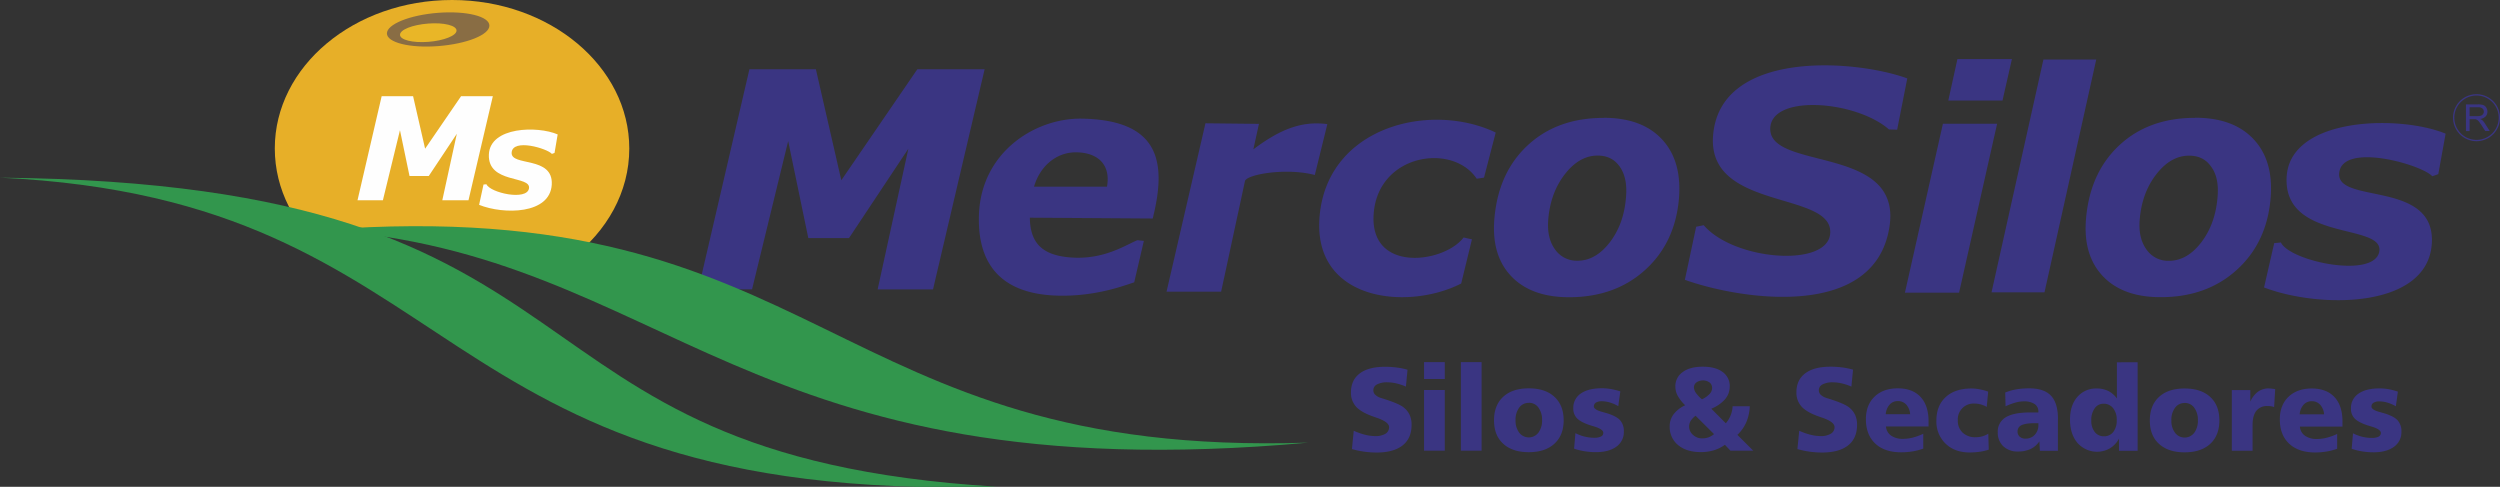
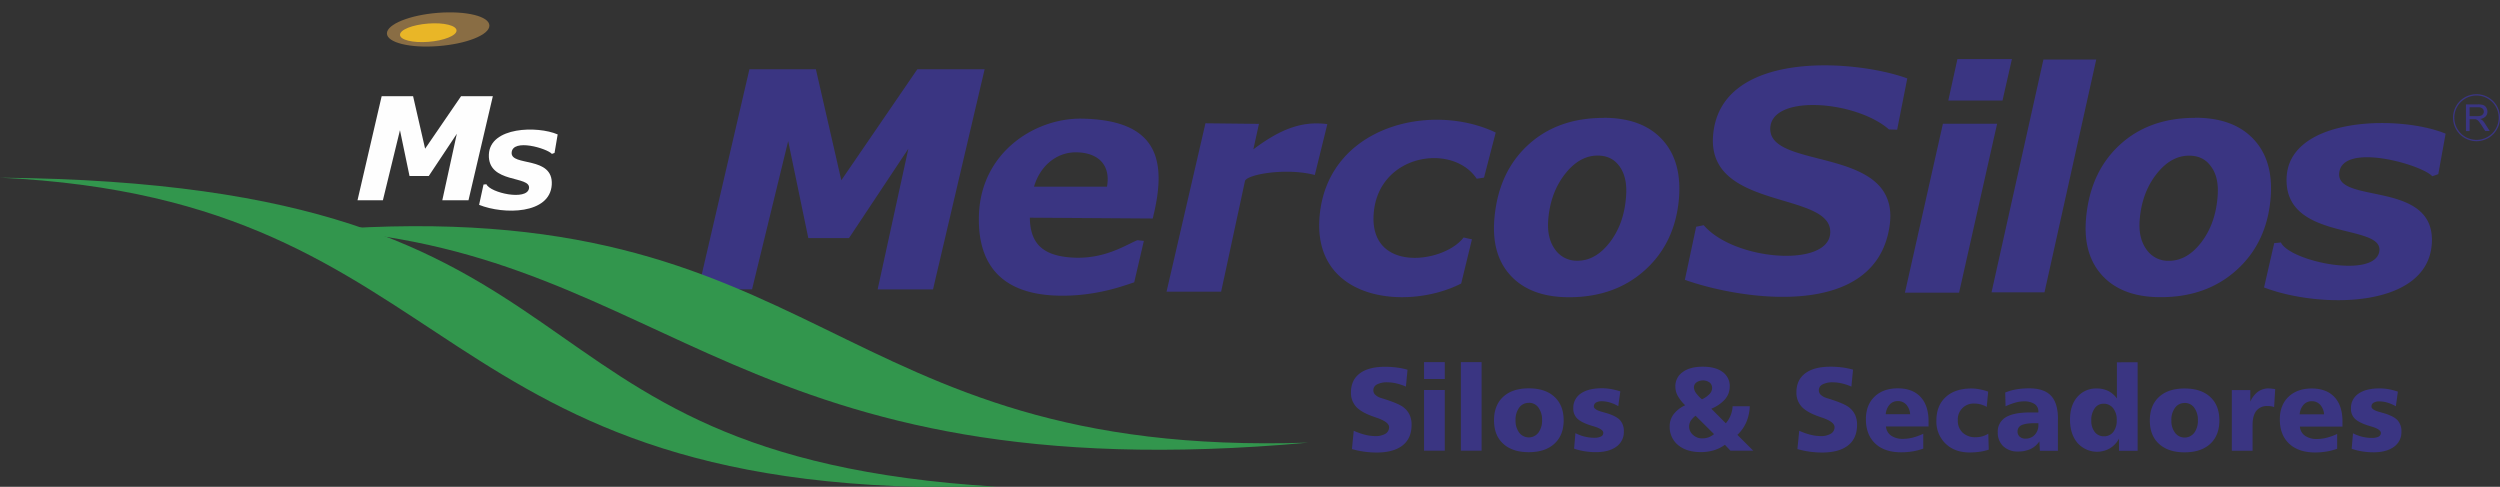
<svg xmlns="http://www.w3.org/2000/svg" viewBox="0 0 1366 266">
  <rect x="0" y="0" width="1366" height="266" fill="#333333" stroke="none" />
  <path d="M409.48,37.84H445.8L459.69,98.5l41.54-60.66H538L509.8,158.12H479.54l16.79-76.86L463.9,130.08H441.66l-11-53-19.74,81H381.55L409.48,37.84ZM629.84,119.4c7.89-31.27,3.47-53.72-38.47-54.57-25.55-.52-55.15,18.1-56.46,52.26-1,26.19,11.08,43.54,42.88,44.44,21.47.6,37.36-5.89,41.94-7.26L625,131.63l-3.54-.39c-6.51,2.67-18.33,10.78-36.38,9.44-14.53-1.09-22.22-6.93-22.37-21.74l67.16.46ZM604.9,102H565c3.09-10.85,11.87-18.77,22.77-18.77,11.7,0,19.28,6.36,17.1,18.77ZM725.26,67.83l-6.85,27.79C702.87,91.51,681,95.27,680.23,99l-13,60.36H637.4l21.26-92,29.23.32L684.83,81.6c13.61-10.18,25.61-15.77,40.43-13.77Zm92,4.59c-35.13-16.77-89.89-3.75-95.94,43-6.35,49.09,47.42,54.71,77.07,39.49l5.88-24.14-4.56-1c-10.8,14.19-52.09,19.66-49.08-13.64,2.91-32.19,43.2-38.09,56.23-18.47l4-.61,6.4-24.64Zm224.87-29.56-5.53,28-4.47-.14c-18.16-15.88-64.68-19.48-64.86-.36-.2,22.94,71.57,8.86,65.21,53-7.48,52-81.62,40.37-111.87,29.53l6.17-29,4.1-.85c16.74,19.38,67.38,23.19,69.12,4.73,2.23-23.65-66.93-12.29-64-53.37,3.37-47.23,76.89-42.18,106.14-31.56Zm19.48,24.73-20.76,92.33h29.59l20.79-92.33Zm7.92-35.33h29.78l-5.15,22.68h-29.62l5-22.68Zm47,.25h28.86l-28.28,127.2h-28.94l28.36-127.2Zm219.75,40.55-4,22.09L1329,96.3c-6.08-6.57-49.69-18.84-50.88-1.5-1.15,16.85,52.81,3.5,50.62,38.28-2.23,35.37-60.49,35.83-91.67,24l5.56-24.24,3.66-.35c5,10.37,51,19.94,53.73,5,2.88-15.79-52.13-5.2-50.62-40.46,1.42-33.25,61.55-34.41,86.9-24Zm-460.09-8.7Q897.06,64.36,908,76t9.42,32q-1.94,24.41-18.41,39.4t-41.64,15q-20.6,0-31.52-11.36t-9.35-31.1q2-25.39,18.13-40.45t41.51-15.07ZM888.5,107c.49-6.71-.68-12-3.51-16s-6.82-6-12-6q-10.11,0-18.06,10.33t-9,25.19q-.69,9.67,3.77,15.8a14.4,14.4,0,0,0,12.24,6.14q10,0,17.79-10.23T888.5,107Zm310.91-42.61q-25.41,0-41.51,15.07t-18.13,40.45q-1.56,19.71,9.34,31.1t31.53,11.36q25.18,0,41.64-15t18.41-39.4q1.61-20.34-9.42-32t-31.86-11.64ZM1211.73,107q-1.08,15.06-8.85,25.28c-5.18,6.83-11.13,10.23-17.78,10.23a14.37,14.37,0,0,1-12.24-6.14q-4.45-6.14-3.77-15.8,1.07-14.88,9-25.19c5.31-6.9,11.31-10.33,18.06-10.33q7.83,0,12,6C1211.05,94.94,1212.21,100.26,1211.73,107Z" style="fill:#3a3582;fill-rule:evenodd" />
  <path d="M769.07,202l-.88,9.23a31.76,31.76,0,0,0-5.26-1.75,22.15,22.15,0,0,0-4.88-.58,11.59,11.59,0,0,0-5.65,1.15,3.52,3.52,0,0,0-2,3.16,3.39,3.39,0,0,0,1,2.47,7.71,7.71,0,0,0,3.12,1.75c.46.16,1.11.36,2,.63,5.13,1.66,8.53,3.11,10.2,4.38a11.35,11.35,0,0,1,3.46,4.16,12.75,12.75,0,0,1,1.11,5.49c0,4.93-1.63,8.7-4.91,11.28s-8,3.89-14.23,3.89a49.74,49.74,0,0,1-6.75-.47,47.71,47.71,0,0,1-6.71-1.42l1-10a35.3,35.3,0,0,0,6.11,2.16,23.05,23.05,0,0,0,5.62.74A10.22,10.22,0,0,0,757,237a4.07,4.07,0,0,0,2-3.59c0-1.87-2.18-3.55-6.54-5.07-1.05-.35-1.85-.63-2.41-.85-4.27-1.52-7.31-3.31-9.14-5.33a11.21,11.21,0,0,1-2.74-7.77q0-6.74,4.82-10.36t13.82-3.62a48.36,48.36,0,0,1,6.36.4,39.9,39.9,0,0,1,5.89,1.21Zm9,11.09h11.35v33.14H778.1V213.13Zm0-15.21h11.35v9.22H778.1v-9.22Zm20.12,0h11.35v48.35H798.22V197.92Zm37.14,22.24a6.33,6.33,0,0,0-5.23,2.6,11,11,0,0,0-2,6.88,10.87,10.87,0,0,0,2,6.81,6.6,6.6,0,0,0,10.48,0,10.92,10.92,0,0,0,2-6.84,11.11,11.11,0,0,0-2-6.9,6.29,6.29,0,0,0-5.25-2.58Zm0-7.93q9,0,14,4.63c3.36,3.09,5.05,7.36,5.05,12.84s-1.69,9.7-5.05,12.78-8,4.63-14,4.63-10.63-1.55-14-4.63-5-7.34-5-12.78,1.67-9.75,5-12.84,8-4.63,14-4.63Zm50,1.73-1.11,8a21.11,21.11,0,0,0-4.57-2,15.79,15.79,0,0,0-4.41-.68,6,6,0,0,0-3.22.74,2.38,2.38,0,0,0-1.12,2.1c0,1.17,1.53,2.18,4.62,3l2.3.65c3.51,1.06,6,2.34,7.36,3.85a8.81,8.81,0,0,1,2.09,6.2,9.73,9.73,0,0,1-4.09,8.28q-4.08,3-11.26,3a39.13,39.13,0,0,1-6-.48,36,36,0,0,1-5.84-1.42l.73-8.48a23.57,23.57,0,0,0,5,1.87,21.94,21.94,0,0,0,5.22.64,8.17,8.17,0,0,0,3.75-.68,2.18,2.18,0,0,0,1.26-2q0-2-5.09-3.52l-2-.6c-3.46-1.13-5.88-2.4-7.24-3.8a7.49,7.49,0,0,1-2.06-5.49,9.31,9.31,0,0,1,4.1-8.08c2.73-1.92,6.56-2.88,11.52-2.88a29.47,29.47,0,0,1,5,.44,36.47,36.47,0,0,1,5.14,1.29Zm41.16,13.24a10.58,10.58,0,0,0-2.69,2.79,5.86,5.86,0,0,0-.86,3.07,6,6,0,0,0,2.1,4.58,7.21,7.21,0,0,0,5,1.93,10.24,10.24,0,0,0,3.43-.55,10.71,10.71,0,0,0,3.08-1.78l-10.06-10Zm8.61-3.81,7.88,7.93a15,15,0,0,0,2.64-4.34,15.19,15.19,0,0,0,1.08-4.95h9.38a24.48,24.48,0,0,1-1.9,8.69,20.83,20.83,0,0,1-4.87,6.92l8.64,8.63H945.49l-3-3.21a19.88,19.88,0,0,1-6,3,24.35,24.35,0,0,1-7.21,1c-5.18,0-9.29-1.28-12.36-3.82a12.74,12.74,0,0,1-4.6-10.31,10.71,10.71,0,0,1,2.14-6.54,16.57,16.57,0,0,1,6.32-4.91,22.16,22.16,0,0,1-4.08-5.19,10.58,10.58,0,0,1-1.28-5,9.33,9.33,0,0,1,4-7.95c2.7-2,6.37-2.94,11-2.94s8.18.95,10.8,2.88a9.32,9.32,0,0,1,3.9,8,10.45,10.45,0,0,1-2.55,6.89,19.64,19.64,0,0,1-7.47,5.17ZM930,218.16a14,14,0,0,0,4.17-2.94A4.81,4.81,0,0,0,935.5,212a3.77,3.77,0,0,0-1.37-3,6.32,6.32,0,0,0-7.2-.05,3.42,3.42,0,0,0-1.36,2.77,5.58,5.58,0,0,0,1.11,3,17.79,17.79,0,0,0,3.28,3.47ZM1012.49,202l-.88,9.23a31.76,31.76,0,0,0-5.26-1.75,22.08,22.08,0,0,0-4.88-.58,11.65,11.65,0,0,0-5.65,1.15,3.52,3.52,0,0,0-2,3.16,3.39,3.39,0,0,0,1,2.47,7.71,7.71,0,0,0,3.12,1.75c.46.16,1.12.36,2,.63,5.12,1.66,8.52,3.11,10.19,4.38a11.35,11.35,0,0,1,3.46,4.16,12.75,12.75,0,0,1,1.11,5.49c0,4.93-1.63,8.7-4.91,11.28s-8,3.89-14.23,3.89a49.74,49.74,0,0,1-6.75-.47,47.71,47.71,0,0,1-6.71-1.42l1-10a35.6,35.6,0,0,0,6.11,2.16,23.05,23.05,0,0,0,5.62.74,10.2,10.2,0,0,0,5.57-1.32,4.07,4.07,0,0,0,2-3.59c0-1.87-2.18-3.55-6.53-5.07-1.06-.35-1.86-.63-2.42-.85-4.27-1.52-7.31-3.31-9.13-5.33a11.17,11.17,0,0,1-2.75-7.77q0-6.74,4.82-10.36t13.82-3.62a48.36,48.36,0,0,1,6.36.4,39.64,39.64,0,0,1,5.89,1.21Zm41.27,28.24v2.78h-23.27a6.69,6.69,0,0,0,2.8,5,11.14,11.14,0,0,0,6.61,1.77,22,22,0,0,0,5.27-.7,30.61,30.61,0,0,0,5.69-2.08v8.12a33.12,33.12,0,0,1-5.78,1.5,38.48,38.48,0,0,1-6.28.51q-9.08,0-14.17-4.79t-5.1-13.29q0-7.74,4.7-12.3t12.72-4.57q8.05,0,12.44,4.7c2.91,3.12,4.37,7.58,4.37,13.35Zm-10.06-3.93a8.66,8.66,0,0,0-2.13-5.24,6,6,0,0,0-4.57-1.92,5.84,5.84,0,0,0-4.5,1.92,9,9,0,0,0-2.14,5.24ZM1086.34,214l-.79,8.32a14.84,14.84,0,0,0-3.31-1.36,12.7,12.7,0,0,0-3.28-.44,8.6,8.6,0,0,0-9.2,9.23,8.68,8.68,0,0,0,2.65,6.66,9.94,9.94,0,0,0,7.09,2.49,13.62,13.62,0,0,0,3.58-.47,13.36,13.36,0,0,0,3.33-1.45l.24,8.7a26.81,26.81,0,0,1-4.8,1.14,37.57,37.57,0,0,1-5.72.4q-8.06,0-13.08-4.82a16.65,16.65,0,0,1-5-12.59q0-8.16,5.07-12.84t14-4.7a24.18,24.18,0,0,1,4.46.43,32,32,0,0,1,4.83,1.3Zm25.47,17.23q-5,0-7.22,1.08a3.64,3.64,0,0,0-2.2,3.48,3.6,3.6,0,0,0,1.18,2.81,4.46,4.46,0,0,0,3.14,1.07,6.69,6.69,0,0,0,5.06-2.08,7.57,7.57,0,0,0,2-5.42v-.94Zm12.63-2.26v17.34h-9.86l-.25-5.15a12.29,12.29,0,0,1-4.86,4.2,16.19,16.19,0,0,1-6.89,1.34,11.12,11.12,0,0,1-8-2.87,10.06,10.06,0,0,1-3-7.64,8.93,8.93,0,0,1,4.36-8.18c2.89-1.77,7.36-2.65,13.38-2.65h4.44v-.44a4.75,4.75,0,0,0-2.07-4.17,10.54,10.54,0,0,0-6.05-1.45,16.51,16.51,0,0,0-4.45.69,36.17,36.17,0,0,0-5.35,2l-.19-7.5a27.08,27.08,0,0,1,6-1.73,41.14,41.14,0,0,1,7.11-.57q8.13,0,11.92,4.05t3.8,12.71Zm24.89-8.38a5.76,5.76,0,0,0-4.78,2.51,10.75,10.75,0,0,0-1.87,6.53,10.06,10.06,0,0,0,1.87,6.39,6.11,6.11,0,0,0,5,2.36,6.22,6.22,0,0,0,5.16-2.36,10.28,10.28,0,0,0,1.87-6.56,9.92,9.92,0,0,0-2-6.46,6.48,6.48,0,0,0-5.31-2.41Zm7.34-22.63H1168v48.35h-10.19v-6.64a13.64,13.64,0,0,1-5,5.33,14.25,14.25,0,0,1-17.68-3c-2.72-3.21-4.07-7.44-4.07-12.72s1.33-9.32,4-12.4a13.38,13.38,0,0,1,10.65-4.61,13.81,13.81,0,0,1,6.26,1.37,12.66,12.66,0,0,1,4.7,4.11V197.92Zm37,22.24a6.29,6.29,0,0,0-5.22,2.6,10.92,10.92,0,0,0-2,6.88,10.81,10.81,0,0,0,2,6.81,6.59,6.59,0,0,0,10.47,0,10.92,10.92,0,0,0,2-6.84,11.11,11.11,0,0,0-2-6.9,6.29,6.29,0,0,0-5.25-2.58Zm0-7.93q9,0,14,4.63c3.36,3.09,5,7.36,5,12.84s-1.69,9.7-5,12.78-8.05,4.63-14,4.63-10.63-1.55-14-4.63-5-7.34-5-12.78,1.67-9.75,5-12.84,8-4.63,14-4.63Zm49.51.39-.6,9.79A6.48,6.48,0,0,0,1241,222a11.78,11.78,0,0,0-2-.14,7.35,7.35,0,0,0-6.13,2.61c-1.37,1.74-2.06,4.31-2.06,7.68v14.14h-11.35V213.13h10.12v6.32a13.46,13.46,0,0,1,4.23-5.46,9.93,9.93,0,0,1,5.89-1.76,25.19,25.19,0,0,1,3.2.36l.22,0Zm36.75,17.66v2.78h-23.27a6.69,6.69,0,0,0,2.8,5,11.16,11.16,0,0,0,6.61,1.77,21.91,21.91,0,0,0,5.27-.7,30.61,30.61,0,0,0,5.69-2.08v8.12a33.12,33.12,0,0,1-5.78,1.5,38.45,38.45,0,0,1-6.27.51q-9.07,0-14.18-4.79t-5.1-13.29q0-7.74,4.7-12.3c3.14-3,7.39-4.57,12.72-4.57s9.52,1.57,12.44,4.7,4.37,7.58,4.37,13.35Zm-10.05-3.93a8.73,8.73,0,0,0-2.14-5.24,6,6,0,0,0-4.57-1.92,5.84,5.84,0,0,0-4.5,1.92,9,9,0,0,0-2.14,5.24ZM1310.2,214l-1.11,8a21.11,21.11,0,0,0-4.57-2,15.79,15.79,0,0,0-4.41-.68,6,6,0,0,0-3.22.74,2.38,2.38,0,0,0-1.12,2.1c0,1.17,1.53,2.18,4.62,3l2.3.65c3.51,1.06,6,2.34,7.36,3.85a8.81,8.81,0,0,1,2.09,6.2,9.73,9.73,0,0,1-4.09,8.28q-4.08,3-11.26,3a39.13,39.13,0,0,1-6-.48,36,36,0,0,1-5.84-1.42l.73-8.48a23.37,23.37,0,0,0,5,1.87,21.94,21.94,0,0,0,5.22.64,8.17,8.17,0,0,0,3.75-.68,2.18,2.18,0,0,0,1.26-2q0-2-5.09-3.52l-2-.6q-5.19-1.69-7.25-3.8a7.52,7.52,0,0,1-2-5.49,9.31,9.31,0,0,1,4.1-8.08c2.73-1.92,6.56-2.88,11.52-2.88a29.47,29.47,0,0,1,5,.44A36.47,36.47,0,0,1,1310.2,214Z" style="fill:#3a3582;fill-rule:evenodd" />
-   <path d="M247,0c53.48,0,96.84,36.34,96.84,81.17,0,23.82-12.23,45.23-31.71,60.08l-63.83-12.08-58.83-2.1,60.7,35.23c-1.06,0-2.11,0-3.17,0-53.49,0-96.85-36.34-96.85-81.18S193.49,0,247,0Z" style="fill:#e7af28;fill-rule:evenodd" />
  <path d="M239.41,7c15.48-1.17,28,1.94,28,7s-12.54,10-28,11.19-28-1.93-28-6.94S223.94,8.18,239.41,7Z" style="fill:#896d44;fill-rule:evenodd" />
  <path d="M234,12.87c8.54-.65,15.45,1.06,15.45,3.83s-6.91,5.52-15.45,6.17S218.56,21.8,218.56,19,225.48,13.51,234,12.87Z" style="fill:#e9b627;fill-rule:evenodd" />
  <path d="M715,241.85C450.91,250.55,451.15,105,176.85,125.58,365.83,138.85,405.25,269.81,715,241.85Z" style="fill:#32964d;fill-rule:evenodd" />
  <path d="M544.35,265.91C261.74,248.81,346.35,100.23,0,97.08,257.33,109.11,227.79,274.7,544.35,265.91Z" style="fill:#32964d;fill-rule:evenodd" />
  <path d="M304.71,73.45,303,83.56l-1.44.53c-2.63-3-21.52-8.63-22-.69-.5,7.71,22.87,1.6,21.92,17.53-1,16.19-26.2,16.41-39.7,11l2.41-11.1,1.58-.16c2.17,4.75,22.09,9.13,23.27,2.29,1.25-7.23-22.58-2.38-21.92-18.52C267.68,69.2,293.72,68.68,304.71,73.45Z" style="fill:#fefefe;fill-rule:evenodd" />
  <polygon points="208.54 52.56 225.71 52.56 232.28 81.25 251.93 52.56 269.29 52.56 255.98 109.44 241.67 109.44 249.61 73.1 234.27 96.18 223.76 96.18 218.54 71.13 209.21 109.44 195.34 109.44 208.54 52.56" style="fill:#fefefe;fill-rule:evenodd" />
  <path d="M1353.17,51.47a12.84,12.84,0,1,1-12.84,12.83,12.83,12.83,0,0,1,12.84-12.83Zm0,.72a12.12,12.12,0,1,0,12.12,12.11,12.12,12.12,0,0,0-12.12-12.11Zm-5.71,19.43h1.93v-6.5h2.25a6.49,6.49,0,0,1,1.08.07,3.25,3.25,0,0,1,.88.39,4.48,4.48,0,0,1,1,1c.37.47.84,1.14,1.4,2l1.94,3h2.44l-2.55-4a10.08,10.08,0,0,0-1.61-2A4.86,4.86,0,0,0,1355,65a5,5,0,0,0,3.12-1.36,3.67,3.67,0,0,0,1-2.62,4.16,4.16,0,0,0-.61-2.21,3.28,3.28,0,0,0-1.63-1.39,8.72,8.72,0,0,0-3-.39h-6.49V71.62Zm1.93-8.17h4.17a6,6,0,0,0,2.07-.28,2.16,2.16,0,0,0,1.14-.88,2.36,2.36,0,0,0,.39-1.31,2.2,2.2,0,0,0-.75-1.71,3.57,3.57,0,0,0-2.39-.66h-4.63Z" style="fill:#3a3582;fill-rule:evenodd" />
  <rect width="1366" height="266" style="fill:none" />
</svg>